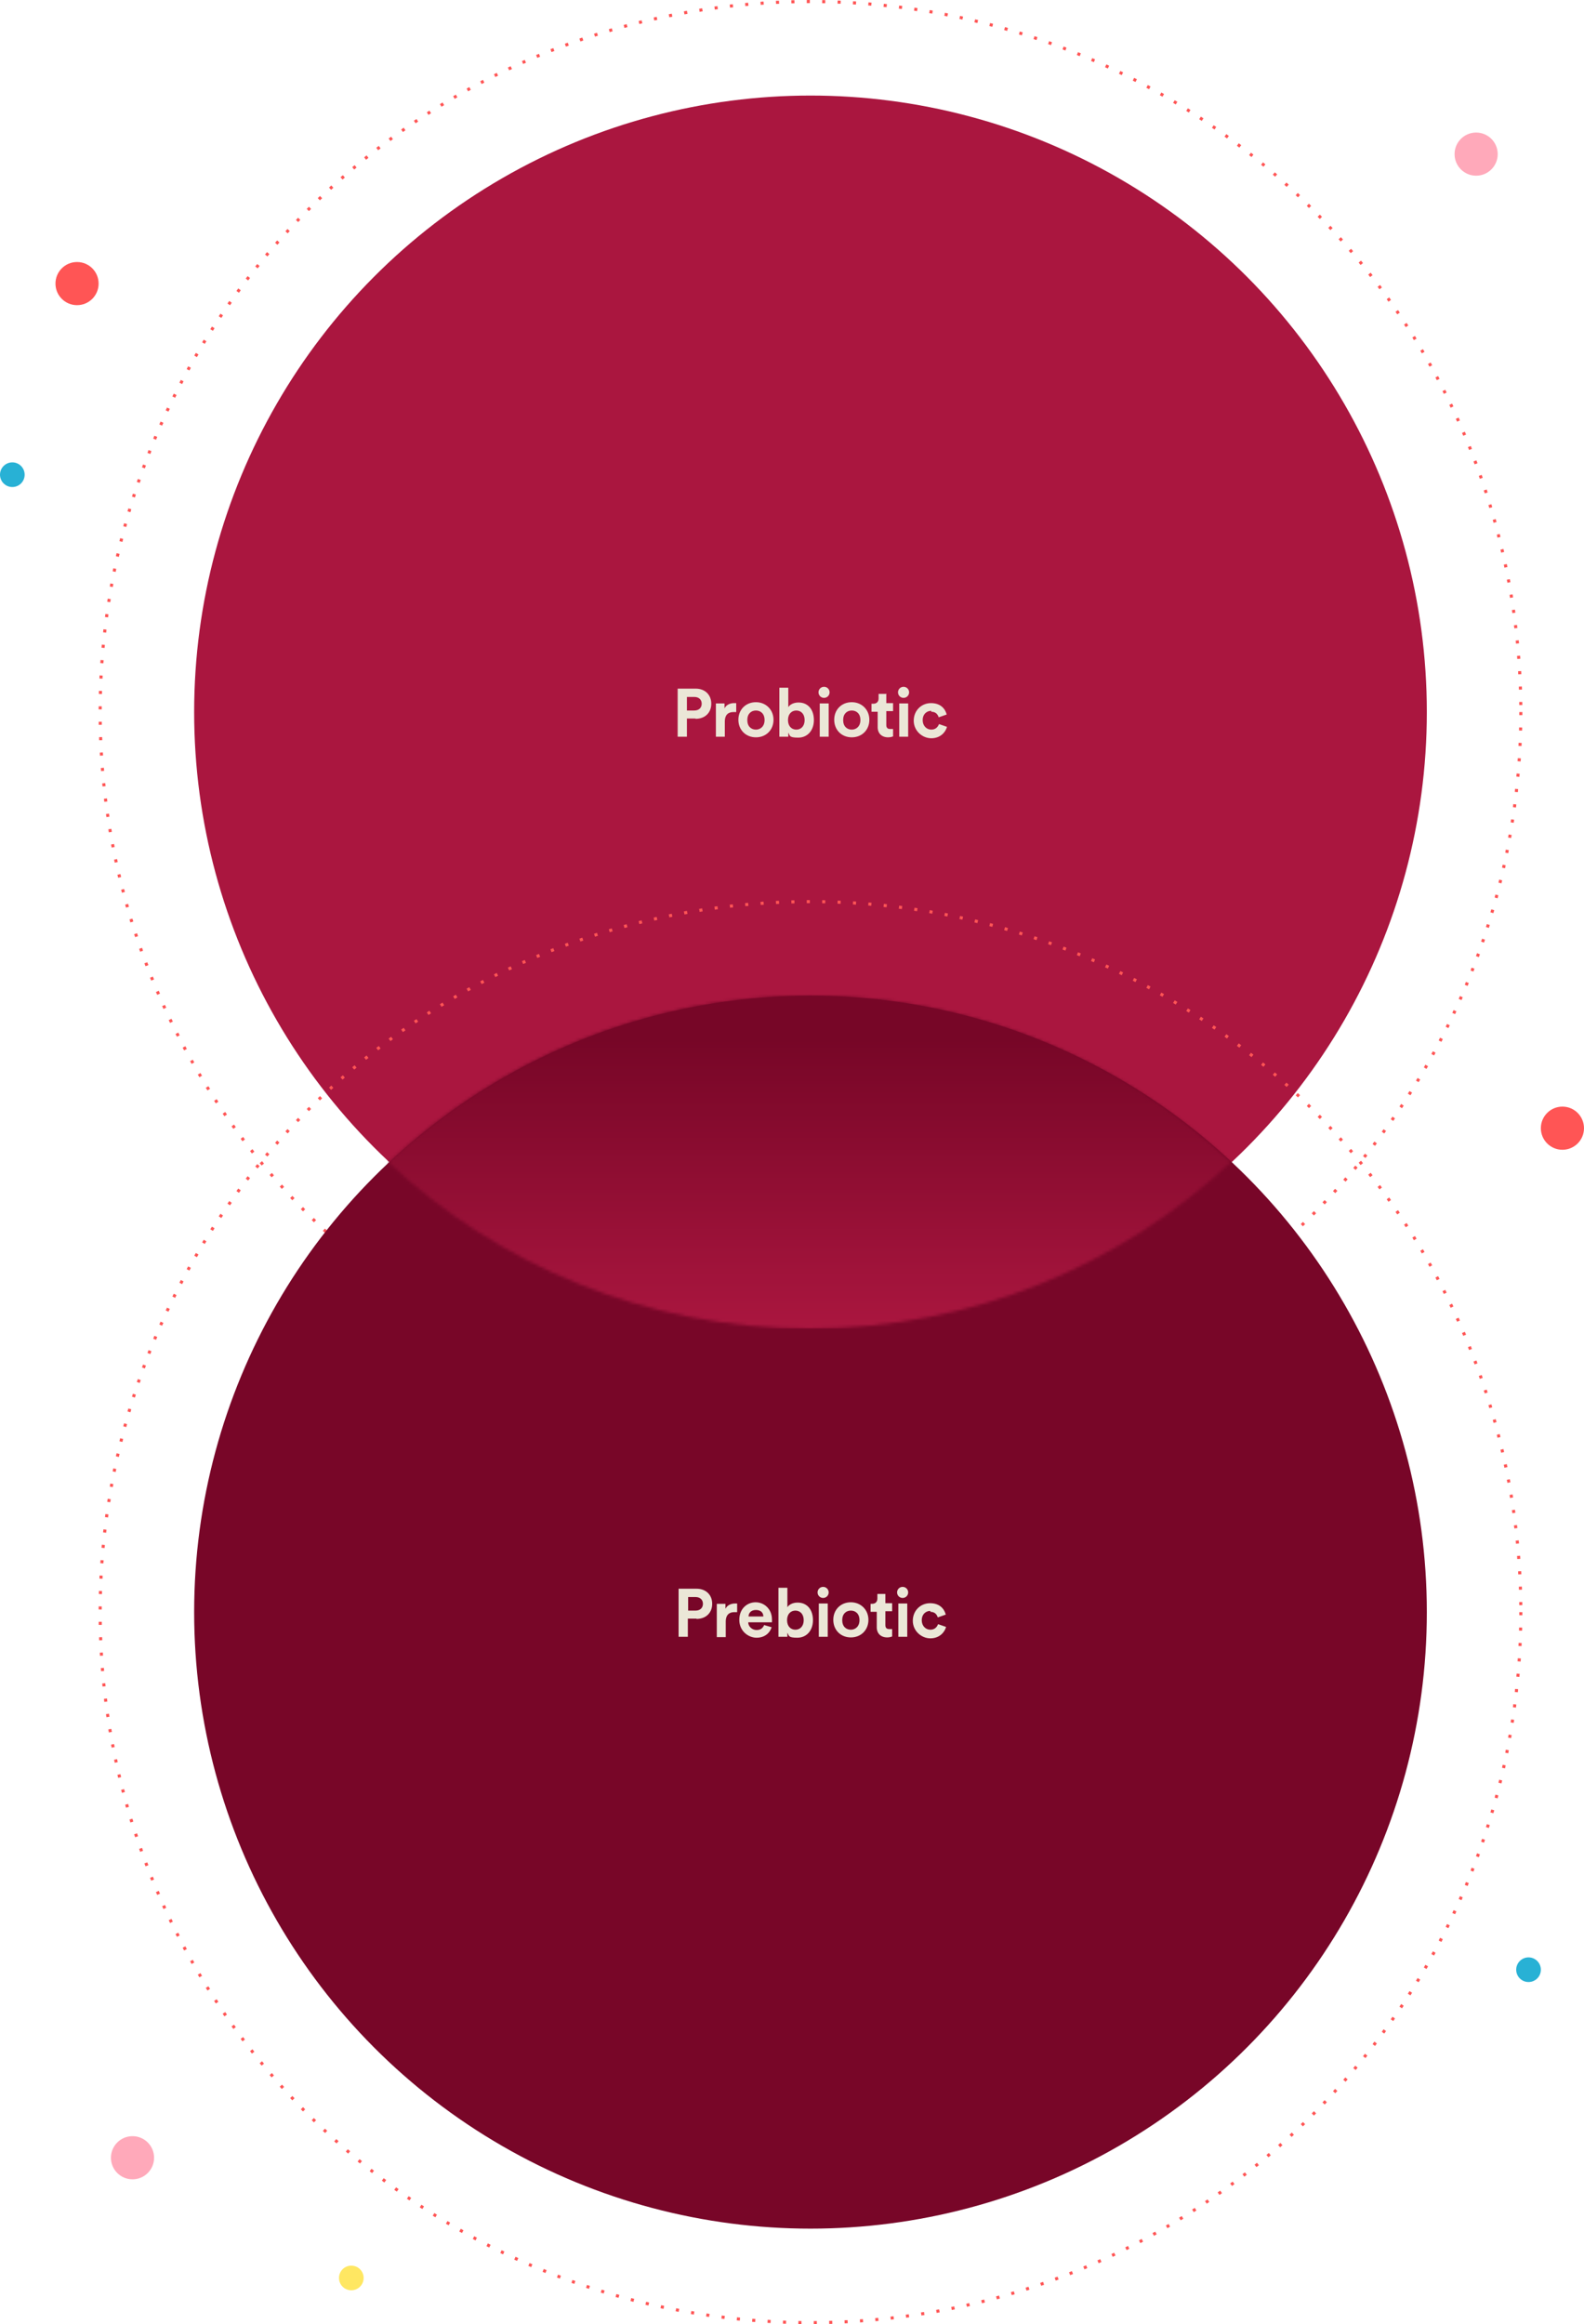
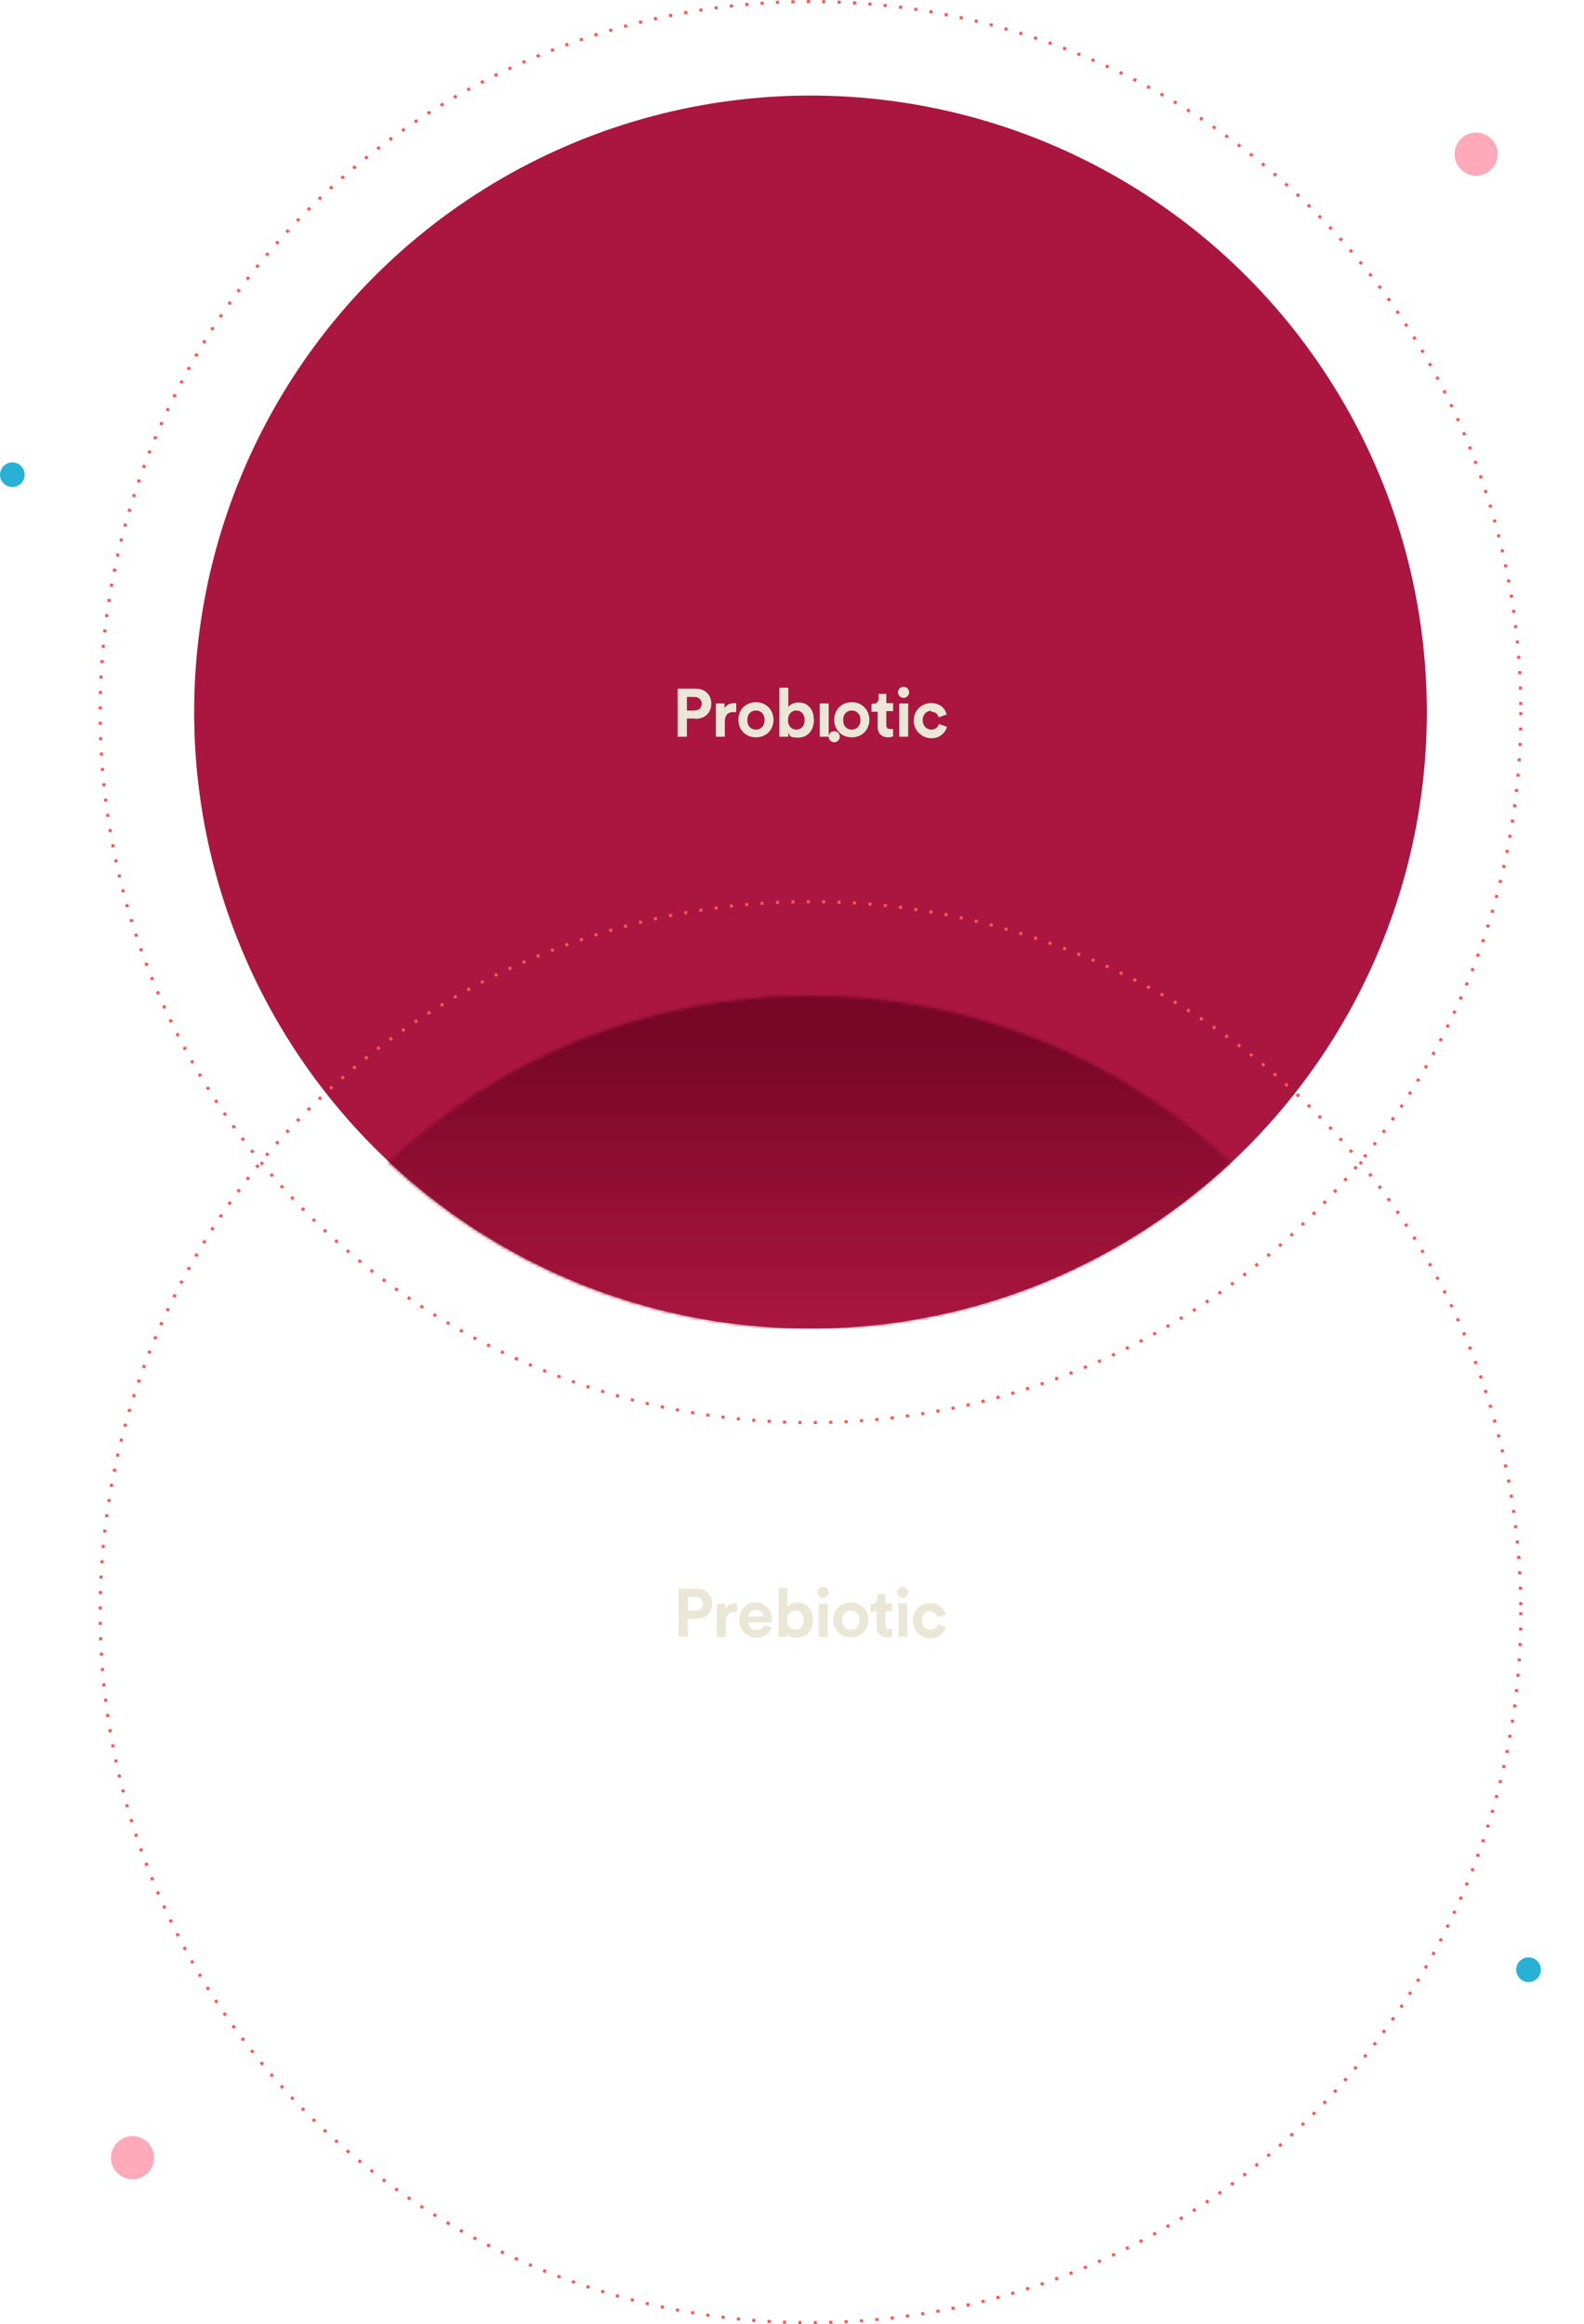
<svg xmlns="http://www.w3.org/2000/svg" viewBox="0 0 514 754" version="1.1">
  <defs>
    <style>
      .st0 {
        mask: url(#mask);
      }

      .st1 {
        mix-blend-mode: multiply;
      }

      .st1, .st2, .st3 {
        isolation: isolate;
      }

      .st1, .st4 {
        fill: #780628;
      }

      .st5 {
        fill: #ffa9ba;
      }

      .st6 {
        fill: url(#linear-gradient);
      }

      .st7 {
        stroke: #f55;
        stroke-dasharray: 1 4;
      }

      .st7, .st3 {
        fill: none;
      }

      .st8 {
        fill: #f55;
      }

      .st9 {
        fill: #ffe762;
      }

      .st10 {
        fill: #28b1d5;
      }

      .st11 {
        fill: #ebe7d7;
      }

      .st3 {
        mix-blend-mode: hard-light;
      }

      .st12 {
        fill: #aa163f;
      }
    </style>
    <mask maskUnits="userSpaceOnUse" height="300" width="300" y="224" x="109" id="mask">
      <g id="mask0_2278_1042">
        <path d="M262.7,323c52.9,0,100.9,20.5,136.7,54-35.8,33.5-83.8,54-136.7,54s-100.9-20.5-136.7-54c35.8-33.5,83.8-54,136.7-54Z" class="st4" />
      </g>
    </mask>
    <linearGradient gradientUnits="userSpaceOnUse" gradientTransform="translate(0 756) scale(1 -1)" y2="419" x2="259.5" y1="325" x1="259.5" id="linear-gradient">
      <stop stop-color="#aa163f" offset="0" />
      <stop stop-color="#770627" offset="1" />
    </linearGradient>
  </defs>
  <g class="st2">
    <g id="Layer_1">
      <circle r="200" cy="231" cx="263" class="st12" />
      <circle r="230.5" cy="231" cx="263" class="st7" />
      <circle r="230.5" cy="523" cx="263" class="st7" />
-       <circle r="200" cy="523" cx="263" class="st1" />
      <g class="st0">
        <g>
          <rect height="109" width="291" y="322" x="114" class="st6" />
-           <rect height="300" width="300" y="224" x="109" class="st3" />
        </g>
      </g>
-       <path d="M222.9,230.5h2.4c1.5,0,2.4-.9,2.4-2.2s-.9-2.2-2.4-2.2h-2.4v4.5ZM225.7,233.1h-2.8v5.9h-3v-15.6h5.8c3.1,0,5.1,2,5.1,4.9s-2,4.9-5.1,4.9ZM238.9,228.1v2.9c-.3,0-.6,0-.9,0-1.5,0-2.8.7-2.8,3.1v4.9h-2.9v-10.8h2.8v1.6c.7-1.4,2.2-1.7,3.1-1.7s.5,0,.7,0ZM245.3,236.7c1.4,0,2.8-1,2.8-3.1s-1.3-3.1-2.8-3.1-2.8,1-2.8,3.1,1.3,3.1,2.8,3.1ZM245.3,227.8c3.2,0,5.7,2.4,5.7,5.7s-2.4,5.7-5.7,5.7-5.7-2.4-5.7-5.7,2.4-5.7,5.7-5.7ZM255.7,239h-2.8v-15.9h2.9v6.3c.5-.8,1.7-1.5,3.3-1.5,3.2,0,5,2.4,5,5.7s-2,5.7-5.1,5.7-2.6-.7-3.2-1.6v1.3ZM261.1,233.6c0-2-1.2-3.1-2.7-3.1s-2.7,1.1-2.7,3.1,1.2,3.1,2.7,3.1,2.7-1.1,2.7-3.1ZM268.9,239h-2.9v-10.8h2.9v10.8ZM265.6,224.6c0-1,.8-1.8,1.8-1.8s1.8.8,1.8,1.8-.8,1.8-1.8,1.8-1.8-.8-1.8-1.8ZM276.4,236.7c1.4,0,2.8-1,2.8-3.1s-1.3-3.1-2.8-3.1-2.8,1-2.8,3.1,1.3,3.1,2.8,3.1ZM276.4,227.8c3.2,0,5.7,2.4,5.7,5.7s-2.4,5.7-5.7,5.7-5.7-2.4-5.7-5.7,2.4-5.7,5.7-5.7ZM287.6,224.9v3.2h2.2v2.6h-2.2v4.5c0,.9.4,1.3,1.3,1.3s.7,0,.9,0v2.4c-.3.1-.8.3-1.6.3-2.1,0-3.4-1.3-3.4-3.3v-5h-2v-2.6h.6c1.1,0,1.7-.7,1.7-1.7v-1.5h2.6ZM294.7,239h-2.9v-10.8h2.9v10.8ZM291.4,224.6c0-1,.8-1.8,1.8-1.8s1.8.8,1.8,1.8-.8,1.8-1.8,1.8-1.8-.8-1.8-1.8ZM302.2,230.6c-1.5,0-2.8,1.1-2.8,3s1.3,3.1,2.8,3.1,2.2-1,2.5-1.8l2.6.9c-.5,1.8-2.2,3.7-5.1,3.7s-5.7-2.4-5.7-5.7,2.5-5.7,5.6-5.7,4.6,1.8,5.1,3.7l-2.6.9c-.3-.9-.9-1.8-2.4-1.8Z" class="st11" />
+       <path d="M222.9,230.5h2.4c1.5,0,2.4-.9,2.4-2.2s-.9-2.2-2.4-2.2h-2.4v4.5ZM225.7,233.1h-2.8v5.9h-3v-15.6h5.8c3.1,0,5.1,2,5.1,4.9s-2,4.9-5.1,4.9ZM238.9,228.1v2.9c-.3,0-.6,0-.9,0-1.5,0-2.8.7-2.8,3.1v4.9h-2.9v-10.8h2.8v1.6c.7-1.4,2.2-1.7,3.1-1.7s.5,0,.7,0ZM245.3,236.7c1.4,0,2.8-1,2.8-3.1s-1.3-3.1-2.8-3.1-2.8,1-2.8,3.1,1.3,3.1,2.8,3.1ZM245.3,227.8c3.2,0,5.7,2.4,5.7,5.7s-2.4,5.7-5.7,5.7-5.7-2.4-5.7-5.7,2.4-5.7,5.7-5.7ZM255.7,239h-2.8v-15.9h2.9v6.3c.5-.8,1.7-1.5,3.3-1.5,3.2,0,5,2.4,5,5.7s-2,5.7-5.1,5.7-2.6-.7-3.2-1.6v1.3ZM261.1,233.6c0-2-1.2-3.1-2.7-3.1s-2.7,1.1-2.7,3.1,1.2,3.1,2.7,3.1,2.7-1.1,2.7-3.1ZM268.9,239h-2.9v-10.8h2.9v10.8Zc0-1,.8-1.8,1.8-1.8s1.8.8,1.8,1.8-.8,1.8-1.8,1.8-1.8-.8-1.8-1.8ZM276.4,236.7c1.4,0,2.8-1,2.8-3.1s-1.3-3.1-2.8-3.1-2.8,1-2.8,3.1,1.3,3.1,2.8,3.1ZM276.4,227.8c3.2,0,5.7,2.4,5.7,5.7s-2.4,5.7-5.7,5.7-5.7-2.4-5.7-5.7,2.4-5.7,5.7-5.7ZM287.6,224.9v3.2h2.2v2.6h-2.2v4.5c0,.9.4,1.3,1.3,1.3s.7,0,.9,0v2.4c-.3.1-.8.3-1.6.3-2.1,0-3.4-1.3-3.4-3.3v-5h-2v-2.6h.6c1.1,0,1.7-.7,1.7-1.7v-1.5h2.6ZM294.7,239h-2.9v-10.8h2.9v10.8ZM291.4,224.6c0-1,.8-1.8,1.8-1.8s1.8.8,1.8,1.8-.8,1.8-1.8,1.8-1.8-.8-1.8-1.8ZM302.2,230.6c-1.5,0-2.8,1.1-2.8,3s1.3,3.1,2.8,3.1,2.2-1,2.5-1.8l2.6.9c-.5,1.8-2.2,3.7-5.1,3.7s-5.7-2.4-5.7-5.7,2.5-5.7,5.6-5.7,4.6,1.8,5.1,3.7l-2.6.9c-.3-.9-.9-1.8-2.4-1.8Z" class="st11" />
      <path d="M223.3,522.5h2.4c1.5,0,2.4-.9,2.4-2.2s-.9-2.2-2.4-2.2h-2.4v4.5ZM226,525.1h-2.8v5.9h-3v-15.6h5.8c3.1,0,5.1,2,5.1,4.9s-2,4.9-5.1,4.9ZM239.2,520.1v2.9c-.3,0-.6,0-.9,0-1.5,0-2.8.7-2.8,3.1v5h-2.9v-10.8h2.8v1.6c.7-1.4,2.2-1.7,3.1-1.7s.5,0,.7,0ZM242.9,524.4h4.8c0-1.1-.7-2.1-2.4-2.1s-2.4,1.1-2.4,2.1ZM248,527.2l2.4.7c-.6,1.9-2.3,3.4-4.9,3.4s-5.6-2.1-5.6-5.8,2.6-5.7,5.3-5.7,5.3,2.1,5.3,5.6,0,.9,0,.9h-7.7c0,1.4,1.3,2.5,2.7,2.5s2.1-.7,2.5-1.7ZM255.4,531h-2.8v-15.9h2.9v6.3c.5-.8,1.7-1.5,3.3-1.5,3.2,0,5,2.4,5,5.7s-2,5.7-5.1,5.7-2.6-.7-3.2-1.6v1.3ZM260.8,525.6c0-2-1.2-3.1-2.7-3.1s-2.7,1.1-2.7,3.1,1.2,3.1,2.7,3.1,2.7-1.1,2.7-3.1ZM268.6,531h-2.9v-10.8h2.9v10.8ZM265.3,516.6c0-1,.8-1.8,1.8-1.8s1.8.8,1.8,1.8-.8,1.8-1.8,1.8-1.8-.8-1.8-1.8ZM276.1,528.7c1.4,0,2.8-1,2.8-3.1s-1.3-3.1-2.8-3.1-2.8,1-2.8,3.1,1.3,3.1,2.8,3.1ZM276.1,519.8c3.2,0,5.7,2.4,5.7,5.7s-2.4,5.7-5.7,5.7-5.7-2.4-5.7-5.7,2.4-5.7,5.7-5.7ZM287.3,516.9v3.2h2.2v2.6h-2.2v4.5c0,.9.4,1.3,1.3,1.3s.7,0,.9,0v2.4c-.3.1-.8.3-1.6.3-2.1,0-3.4-1.3-3.4-3.3v-5h-2v-2.6h.5c1.1,0,1.7-.7,1.7-1.7v-1.5h2.6ZM294.4,531h-2.9v-10.8h2.9v10.8ZM291.1,516.6c0-1,.8-1.8,1.8-1.8s1.8.8,1.8,1.8-.8,1.8-1.8,1.8-1.8-.8-1.8-1.8ZM301.9,522.6c-1.5,0-2.8,1.1-2.8,3s1.3,3.1,2.8,3.1,2.2-1,2.5-1.8l2.6.9c-.5,1.8-2.2,3.7-5.1,3.7s-5.7-2.4-5.7-5.7,2.5-5.7,5.6-5.7,4.6,1.8,5.1,3.7l-2.6.9c-.3-.9-.9-1.8-2.4-1.8Z" class="st11" />
-       <circle r="7" cy="366" cx="507" class="st8" />
      <circle r="4" cy="639" cx="496" class="st10" />
      <circle r="4" cy="154" cx="4" class="st10" />
-       <circle r="4" cy="739" cx="114" class="st9" />
-       <circle r="7" cy="92" cx="25" class="st8" />
      <circle r="7" cy="700" cx="43" class="st5" />
      <circle r="7" cy="50" cx="479" class="st5" />
    </g>
  </g>
</svg>